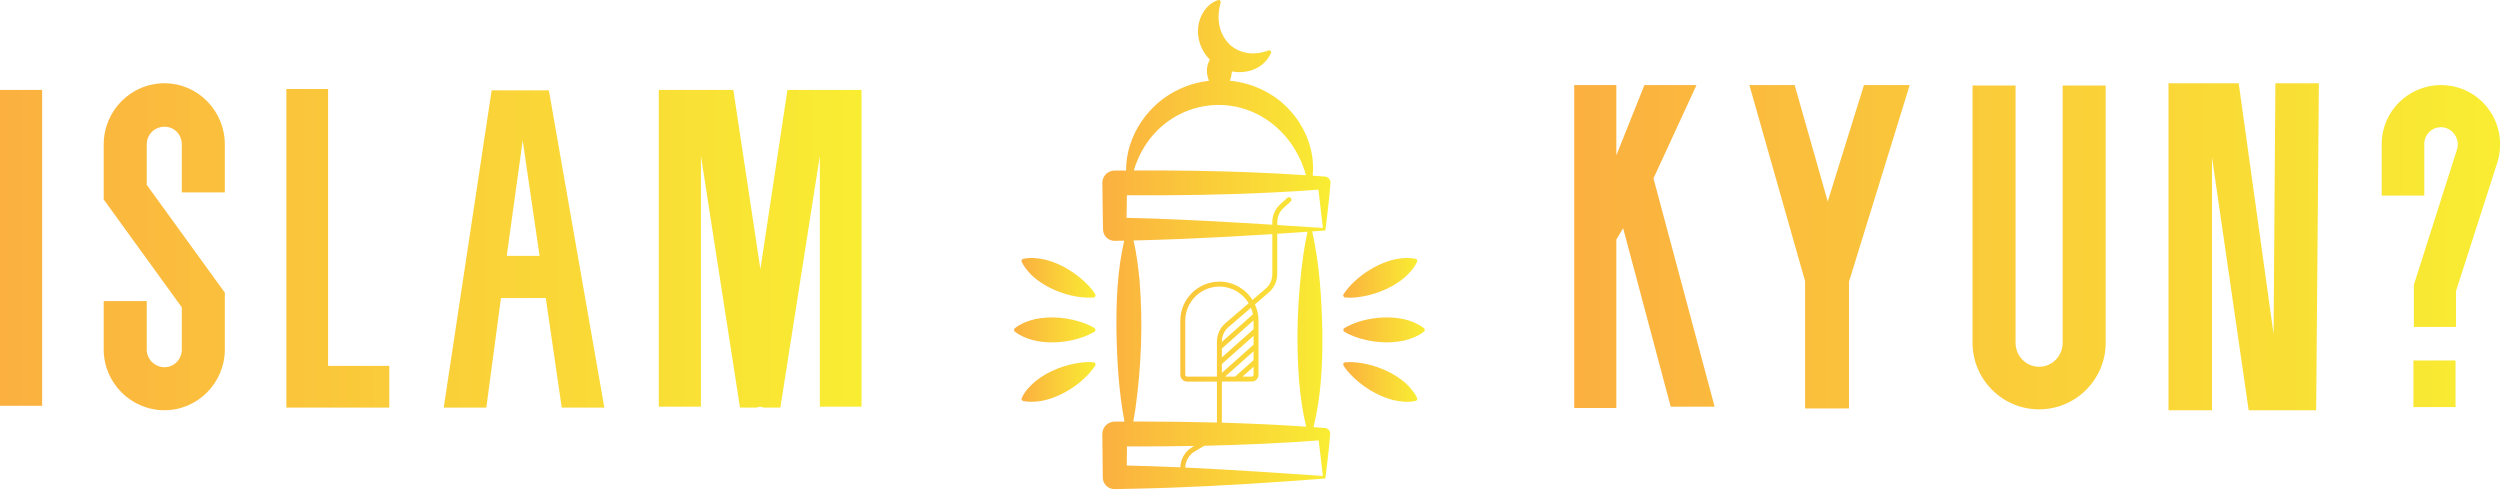
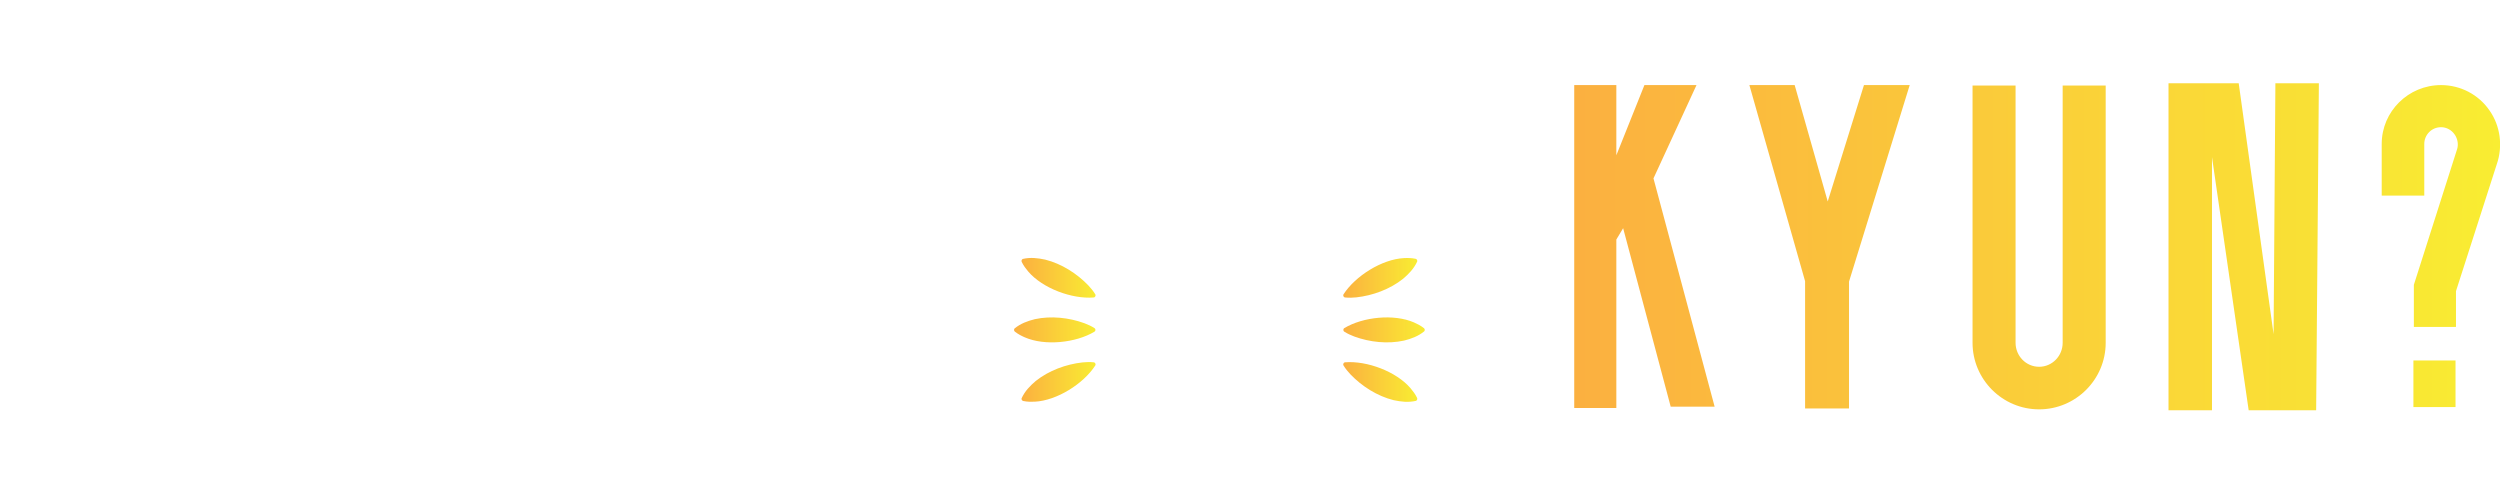
<svg xmlns="http://www.w3.org/2000/svg" width="429" height="84.158" viewBox="0 0 330.321 64.8">
  <defs id="SvgjsDefs5586">
    <linearGradient id="SvgjsLinearGradient5593">
      <stop id="SvgjsStop5594" stop-color="#fbb040" offset="0" />
      <stop id="SvgjsStop5595" stop-color="#f9ed32" offset="1" />
    </linearGradient>
    <linearGradient id="SvgjsLinearGradient5596">
      <stop id="SvgjsStop5597" stop-color="#fbb040" offset="0" />
      <stop id="SvgjsStop5598" stop-color="#f9ed32" offset="1" />
    </linearGradient>
    <linearGradient id="SvgjsLinearGradient5599">
      <stop id="SvgjsStop5600" stop-color="#fbb040" offset="0" />
      <stop id="SvgjsStop5601" stop-color="#f9ed32" offset="1" />
    </linearGradient>
  </defs>
  <g id="SvgjsG5587" featurekey="nameLeftFeature-0" transform="matrix(2.931,0,0,2.931,0,-4.768)" fill="url(#SvgjsLinearGradient5593)">
-     <path d="M1.9 5.68 l0 14.24 l-1.9 0 l0 -14.24 l1.9 0 z M7.415 20.12 c-1.52 0 -2.74 -1.24 -2.74 -2.74 l0 -2.18 l1.94 0 l0 2.18 c0 0.44 0.36 0.8 0.8 0.8 s0.78 -0.36 0.78 -0.8 l0 -1.9 l-3.52 -4.86 l0 -2.48 c0 -1.52 1.22 -2.76 2.74 -2.76 c1.5 0 2.72 1.24 2.72 2.76 l0 2.16 l-1.94 0 l0 -2.16 c0 -0.46 -0.34 -0.8 -0.78 -0.8 s-0.8 0.34 -0.8 0.8 l0 1.82 l3.52 4.86 l0 2.56 c0 1.5 -1.22 2.74 -2.72 2.74 z M14.789 18.12 l2.76 0 l0 1.88 l-4.64 0 l0 -14.36 l1.88 0 l0 12.48 z M25.323 20 l-0.72 -4.94 l-2.02 0 l-0.66 4.94 l-1.92 0 l2.16 -14.3 l2.58 0 l2.5 14.3 l-1.92 0 z M22.843 13.16 l1.48 0 l-0.76 -5.2 z M35.498 5.68 l3.34 0 l0 14.28 l-1.88 0 l0 -11.3 l-1.78 11.34 l-0.74 0 l-0.18 -0.04 l-0.16 0.04 l-0.74 0 l-1.76 -11.34 l0 11.3 l-1.9 0 l0 -14.28 l3.36 0 l1.22 8.08 z" />
-   </g>
+     </g>
  <g id="SvgjsG5588" featurekey="inlineSymbolFeature-0" transform="matrix(0.131,0,0,0.131,127.582,-1.922)" fill="url(#SvgjsLinearGradient5596)">
    <g>
-       <path d="M361.61,192.71c-3.84-0.3-7.68-0.57-11.53-0.84c2.45-23.12-6.34-47.36-22.01-64.82c-15.71-18.03-38.21-28.64-61.6-31.01   c1.24-3,1.98-6.15,2.09-9.33c15.71,2.92,32.56-3.05,39.53-18.61c0.68-1.51-1.01-3.22-2.54-2.54c-4.68,1.64-8.91,2.62-12.95,2.89   c-10.45,0.86-21.24-3.18-27.79-10.45c-9.96-11.16-11.68-26.12-7.56-40.73c0.5-1.5-1.03-3.05-2.54-2.54   c-11.2,3.59-18.63,15.06-20.05,26.69c-1.64,12.06,3.08,24.86,11.71,33.47c-3.89,6.52-3.72,14.33-0.86,21.25   c-9.93,1.12-19.7,3.76-28.87,8.01c-32.02,14.01-55.09,47.74-54.73,82.5c-3.94,0.02-7.88,0.04-11.82,0.06   c-6.78,0.08-12.21,5.63-12.14,12.41c0.1,8.11,0.27,27.19,0.46,35.05l0.22,11.68l0.01,0.38c0.12,6.36,5.36,11.44,11.73,11.36   c3.19-0.04,6.38-0.11,9.57-0.18c-6.84,30.05-8.12,61.01-7.78,91.71c0.61,30.35,2.39,60.85,8.08,90.76l-9.86,0.04   c-6.89,0-12.48,5.59-12.48,12.48c0.08,14.53,0.24,29.07,0.47,43.6c-0.11,6.66,5.34,12.15,12.01,12.01   c15.87-0.16,38.78-0.93,54.84-1.37c52.43-1.89,105.83-5.31,157.66-9.37c0.94-7.93,3.11-25.24,3.81-33   c0.36-3.91,0.69-7.88,0.99-11.87c0.3-3.53-2.66-6.16-6.07-6.07c-3.55-0.28-7.11-0.54-10.67-0.8c7.81-31.51,9.24-64.1,8.89-96.4   c-0.68-33.84-2.83-67.86-10.21-101.05c4.43-0.31,8.86-0.63,13.26-0.95c1-8.47,3.36-27,4.08-35.3c0.38-4.19,0.78-8.43,1.06-12.7   C368.31,195.47,365.18,192.61,361.61,192.71z M177.95,166.8c27.32-49.6,91.83-61.79,134.86-24.49   c14.93,12.81,25.08,29.9,30.58,49.09c-37.89-2.55-75.83-3.9-113.8-4.49c-19.98-0.34-39.96-0.37-59.94-0.3   C171.76,179.6,174.51,172.96,177.95,166.8z M175.46,297.49c-1.31-13.56-3.02-26.99-6.06-40.29c2.81-0.07,5.61-0.14,8.42-0.21   c12.16-0.28,28.81-0.9,40.96-1.35c30.03-1.25,60.42-2.92,90.58-4.84v40.37c0,5.66-2.46,11.02-6.76,14.71l-13.21,11.33   c-6.99-11.09-19.34-18.48-33.38-18.48c-21.75,0-39.44,17.69-39.44,39.44v54.56c0,3.75,3.05,6.8,6.8,6.8h30.14v40.38   c0,0.31-0.02,0.62-0.03,0.93c-23.26-0.62-53.97-1-76.68-1.01l-7.65,0.03c0.82-4.42,1.53-8.85,2.2-13.27   C177.27,383.81,178.96,340.53,175.46,297.49z M290.44,362.33l-31.94,28.41v-8.92l31.94-28.41V362.33z M290.44,338.17v8.56   l-31.94,28.41v-8.91l31.93-28.4C290.43,337.94,290.44,338.05,290.44,338.17z M290.44,369.02v8.91l-18.66,16.59h-10.02   L290.44,369.02z M290.44,384.63v8.1c0,0.99-0.81,1.8-1.8,1.8h-9.33L290.44,384.63z M289.82,331.67l-31.32,27.85v-0.34   c0-5.66,2.46-11.02,6.76-14.71l22.6-19.38C288.72,327.2,289.38,329.4,289.82,331.67z M262.01,340.68   c-5.41,4.64-8.51,11.38-8.51,18.5v35.34h-30.14c-0.99,0-1.8-0.81-1.8-1.8v-54.56c0-18.99,15.45-34.44,34.44-34.44   c12.53,0,23.52,6.73,29.55,16.77L262.01,340.68z M162.55,484.21c0.08-6.43,0.15-12.85,0.21-19.28c22.52,0.07,45.18-0.06,67.88-0.48   l-2.1,1.24c-7.2,4.25-11.73,11.99-11.97,20.33C198.43,485.22,180.38,484.59,162.55,484.21z M221.57,486.26   c0.15-6.66,3.76-12.86,9.51-16.25l9.74-5.75c38.6-0.84,77.24-2.52,115.34-5.38c0.12,1.15,0.23,2.29,0.36,3.45   c1.13,10.16,2.85,22.21,3.81,32.4C314.96,491.63,267.99,488.4,221.57,486.26z M336.54,400.76c1.44,14.91,3.37,29.66,7.01,44.25   c-28.31-1.93-56.8-3.19-85.09-4.03c0.02-0.36,0.04-0.72,0.04-1.08v-40.38h30.14c3.75,0,6.8-3.05,6.8-6.8v-54.56   c0-5.88-1.3-11.45-3.62-16.47l14.02-12.03c5.41-4.64,8.51-11.38,8.51-18.5v-40.7c10.23-0.66,20.43-1.35,30.58-2.06   c-1.8,7.75-3.11,15.51-4.28,23.26C334.73,314.45,333.04,357.72,336.54,400.76z M314.36,241.65v-2.89c0-5.45,2.31-10.68,6.35-14.34   l7.14-6.49c1.02-0.93,1.1-2.51,0.17-3.53c-0.93-1.02-2.51-1.1-3.53-0.17l-7.15,6.49c-5.07,4.61-7.98,11.19-7.98,18.04v2.58   c-40.55-2.54-82.04-4.94-120.87-6.24c-8.37-0.25-17.39-0.52-26.15-0.73c0.05-4.21,0.1-8.42,0.21-11.87l0.12-10.88   c48.73,0.27,97.47-0.34,146.15-2.76c15.68-0.74,31.37-1.71,47.05-2.89c1.32,12.78,3.21,25.9,4.49,38.62   C345.31,243.63,329.91,242.63,314.36,241.65z" />
      <path d="M462.26,345.61c-3.34-2.61-6.69-4.28-10.03-5.75c-20.21-8.8-51.46-5.57-70.24,5.75c-1.3,0.79-1.3,2.8,0,3.59   c3.34,2.13,6.69,3.59,10.03,4.88c15.7,5.76,33.81,7.68,50.17,4.12c7.29-1.84,14.3-4.33,20.46-9.39   C463.43,347.82,463.25,346.38,462.26,345.61z" />
      <path d="M382.79,314.71c3.97,0.42,7.64,0.23,11.23-0.1c16.73-1.84,34-8.21,47.18-18.7c5.77-4.91,11.02-10.27,14.34-17.57   c0.25-1.23-0.54-2.43-1.77-2.68c-4.18-0.85-7.94-0.85-11.62-0.67c-22.15,1.12-48.99,17.97-60.96,36.51   C380.38,312.76,381.27,314.58,382.79,314.71z" />
      <path d="M448.83,406.3c-14.36-16.9-44.05-27.97-66.05-26.2c-1.51,0.13-2.41,1.94-1.59,3.22c2.08,3.4,4.46,6.2,6.91,8.86   c11.63,12.17,27.19,22,43.54,26.09c7.41,1.6,14.85,2.51,22.67,0.7c1.13-0.55,1.6-1.91,1.05-3.04   C453.5,412.1,451.21,409.12,448.83,406.3z" />
      <path d="M130.01,349.2c1.3-0.79,1.3-2.8,0-3.59c-3.34-2.13-6.69-3.59-10.03-4.88c-15.7-5.76-33.81-7.69-50.17-4.12   c-7.29,1.84-14.3,4.33-20.46,9.39c-0.77,0.99-0.6,2.42,0.39,3.2c3.34,2.61,6.69,4.28,10.03,5.75   C79.98,363.75,111.23,360.52,130.01,349.2z" />
      <path d="M123.89,302.63c-11.63-12.16-27.19-21.99-43.54-26.09c-7.41-1.6-14.85-2.51-22.67-0.7c-1.13,0.55-1.6,1.91-1.05,3.04   c1.87,3.84,4.15,6.82,6.53,9.63c14.36,16.9,44.05,27.97,66.05,26.2c1.51-0.13,2.41-1.94,1.59-3.22   C128.72,308.08,126.34,305.28,123.89,302.63z" />
      <path d="M129.21,380.1c-3.97-0.42-7.64-0.23-11.23,0.1c-16.73,1.84-34,8.21-47.18,18.7c-5.77,4.91-11.02,10.27-14.34,17.57   c-0.25,1.23,0.54,2.43,1.77,2.68c4.18,0.85,7.94,0.85,11.62,0.67c22.15-1.12,48.99-17.97,60.96-36.5   C131.62,382.05,130.73,380.23,129.21,380.1z" />
    </g>
  </g>
  <g id="SvgjsG5589" featurekey="nameRightFeature-0" transform="matrix(2.992,0,0,2.992,190.724,-5.873)" fill="url(#SvgjsLinearGradient5599)">
    <path d="M10.034 19.92 l-2.1 -7.88 l-0.3 0.5 l0 7.44 l-1.86 0 l0 -14.26 l1.86 0 l0 3.1 l1.24 -3.1 l2.3 0 l-1.9 4.12 l2.7 10.08 l-1.94 0 z M20.589 5.72 l-2.68 8.68 l0 5.6 l-1.94 0 l0 -5.62 l-2.46 -8.66 l2 0 l1.46 5.14 l1.6 -5.14 l2.02 0 z M26.304 20.04 c-1.62 0 -2.94 -1.32 -2.94 -2.94 l0 -11.36 l1.9 0 l0 11.36 c0 0.58 0.46 1.06 1.04 1.06 s1.04 -0.48 1.04 -1.06 l0 -11.36 l1.9 0 l0 11.36 c0 1.62 -1.32 2.94 -2.94 2.94 z M36.658 16.72 l0.08 -11.08 l1.92 0 l-0.12 14.44 l-2.98 0 l-1.62 -11.18 l0 11.18 l-1.92 0 l0 -14.44 l3.1 0 z M46.193 6.84 c0.48 0.68 0.6 1.58 0.32 2.38 l-1.8 5.6 l0 1.58 l-1.86 0 l0 -1.86 l1.9 -5.96 c0.08 -0.22 0.04 -0.48 -0.1 -0.68 s-0.36 -0.32 -0.6 -0.32 c-0.42 0 -0.74 0.34 -0.74 0.74 l0 2.28 l-1.88 0 l0 -2.28 c0 -1.44 1.18 -2.6 2.62 -2.6 c0.86 0 1.66 0.42 2.14 1.12 z M42.833 17.88 l1.86 0 l0 2.06 l-1.86 0 l0 -2.06 z" />
  </g>
</svg>